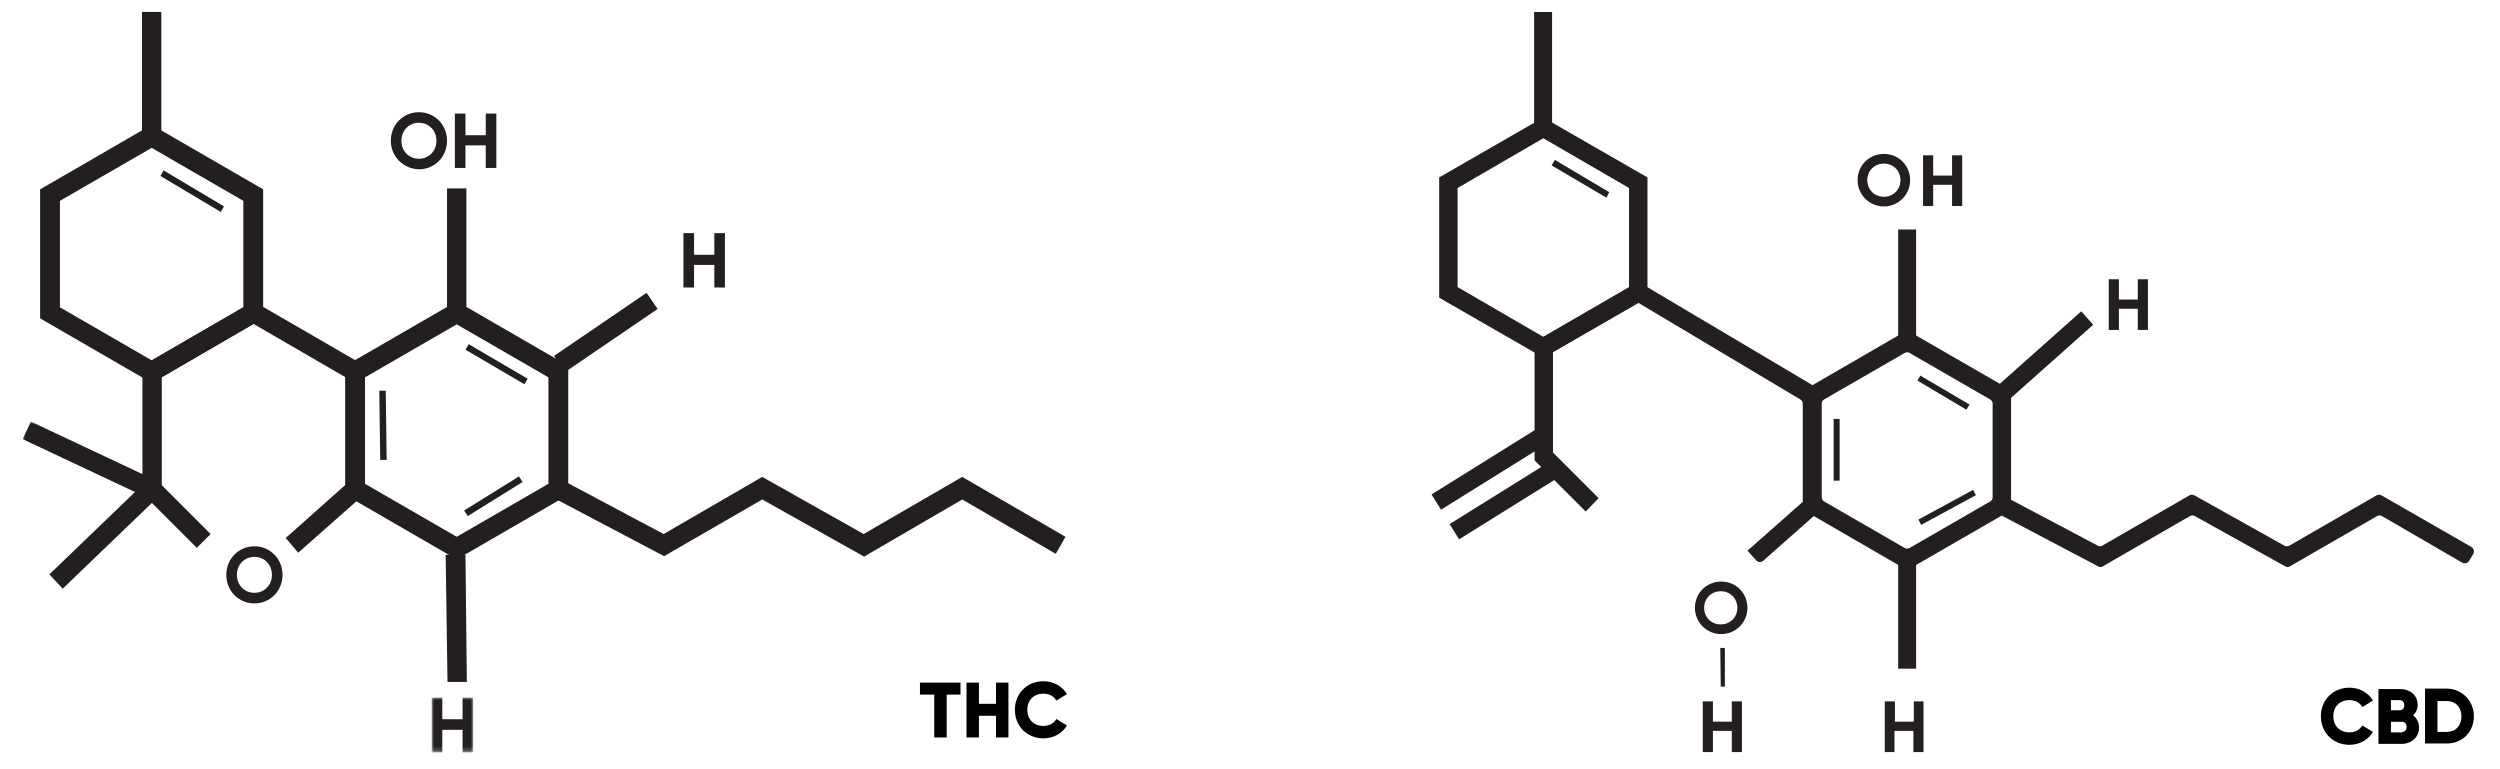
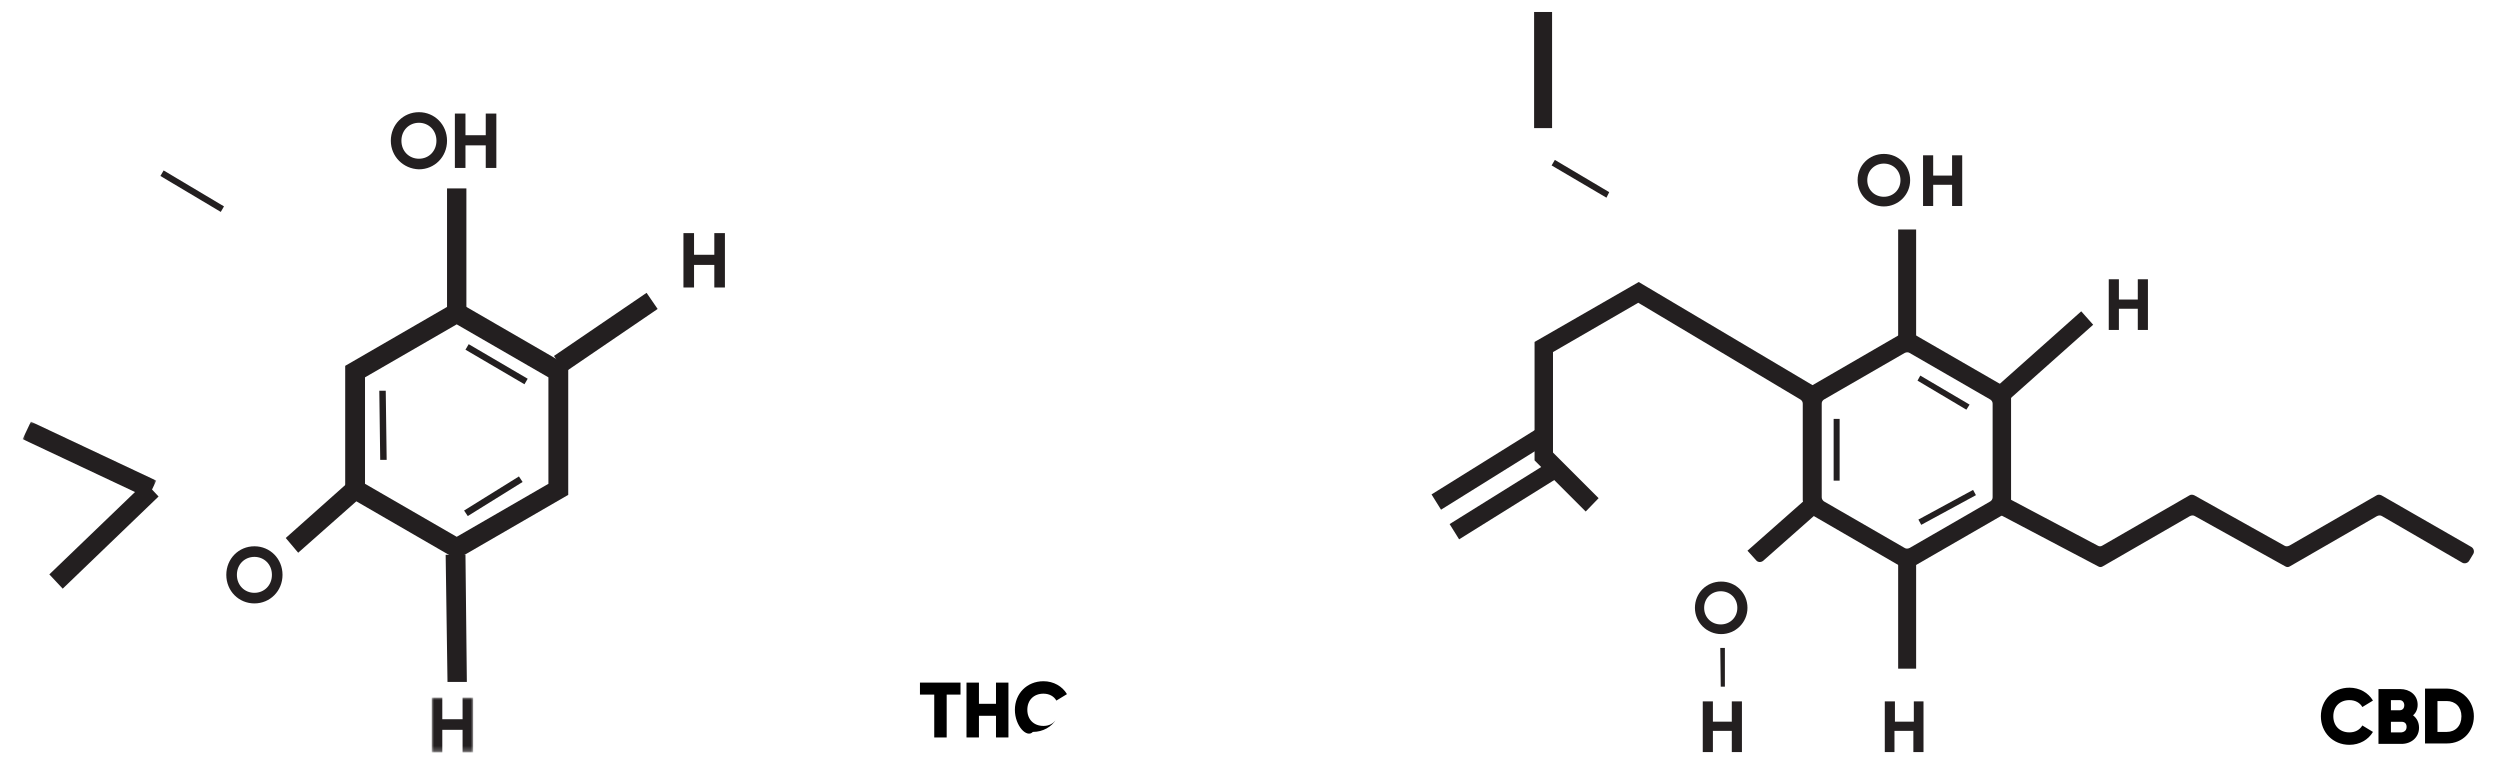
<svg xmlns="http://www.w3.org/2000/svg" version="1.1" id="Layer_1" x="0px" y="0px" viewBox="0 0 542.5 166.8" style="enable-background:new 0 0 542.5 166.8;" xml:space="preserve">
  <style type="text/css">
	.st0{enable-background:new    ;}
	.st1{fill:#231F20;}
	.st2{filter:url(#Adobe_OpacityMaskFilter);}
	.st3{fill:#FFFFFF;}
	.st4{mask:url(#mask-2_1_);fill:#231F20;}
	.st5{filter:url(#Adobe_OpacityMaskFilter_1_);}
	.st6{mask:url(#mask-4_1_);fill:#231F20;}
</style>
  <title>icons / général / infographie THC/CBD V2</title>
  <desc>Created with Sketch.</desc>
  <g id="PRINCIPAUX-CANNABINOÏDES" transform="translate(94, 926)">
    <g id="Group-9">
      <g id="Group-2" transform="translate(0, 483)">
        <g id="Group-13">
          <g id="icons-_x2F_-général-_x2F_-infographie-THC_x2F_CBD-V2" transform="translate(612, 0)">
            <g id="icons-_x2F_-général-_x2F_-infographie-THC_x2F_CBD" transform="translate(61.93, 15.526)">
              <g class="st0">
                <path d="M-559.4-1273.8h-3.1v9.3h-2.7v-9.3h-3.1v-2.6h8.8V-1273.8z" />
                <path d="M-549.1-1276.4v11.9h-2.7v-4.7h-3.7v4.7h-2.7v-11.9h2.7v4.6h3.7v-4.6H-549.1z" />
-                 <path d="M-547.7-1270.5c0-3.5,2.6-6.2,6.2-6.2c2.2,0,4.1,1.1,5.1,2.8l-2.3,1.4c-0.5-0.9-1.5-1.5-2.8-1.5         c-2.1,0-3.5,1.4-3.5,3.5s1.4,3.5,3.5,3.5c1.2,0,2.2-0.5,2.8-1.5l2.3,1.4c-1,1.7-2.9,2.8-5.1,2.8         C-545.1-1264.3-547.7-1267-547.7-1270.5z" />
+                 <path d="M-547.7-1270.5c0-3.5,2.6-6.2,6.2-6.2c2.2,0,4.1,1.1,5.1,2.8l-2.3,1.4c-0.5-0.9-1.5-1.5-2.8-1.5         c-2.1,0-3.5,1.4-3.5,3.5s1.4,3.5,3.5,3.5c1.2,0,2.2-0.5,2.8-1.5c-1,1.7-2.9,2.8-5.1,2.8         C-545.1-1264.3-547.7-1267-547.7-1270.5z" />
              </g>
              <g class="st0">
                <path d="M-264.3-1269.1c0-3.5,2.6-6.2,6.2-6.2c2.2,0,4.1,1.1,5.1,2.8l-2.3,1.4c-0.5-0.9-1.5-1.5-2.8-1.5         c-2.1,0-3.5,1.4-3.5,3.5s1.4,3.5,3.5,3.5c1.2,0,2.2-0.5,2.8-1.5l2.3,1.4c-1,1.7-2.9,2.8-5.1,2.8         C-261.7-1262.9-264.3-1265.6-264.3-1269.1z" />
                <path d="M-243-1266.6c0,2.1-1.7,3.5-3.8,3.5h-5v-11.9h4.7c2.1,0,3.8,1.3,3.8,3.4c0,1-0.4,1.8-1,2.3         C-243.5-1268.7-243-1267.8-243-1266.6z M-249.1-1272.5v2.1h1.9c0.6,0,1-0.4,1-1.1c0-0.6-0.4-1.1-1-1.1H-249.1z          M-245.7-1266.8c0-0.7-0.4-1.1-1.1-1.1h-2.3v2.3h2.3C-246.1-1265.7-245.7-1266.1-245.7-1266.8z" />
                <path d="M-231.1-1269.1c0,3.4-2.5,5.9-5.8,5.9h-4.8v-11.9h4.8C-233.6-1275-231.1-1272.4-231.1-1269.1z M-233.8-1269.1         c0-2-1.3-3.3-3.2-3.3h-2v6.7h2C-235.1-1265.7-233.8-1267-233.8-1269.1z" />
              </g>
            </g>
            <g id="Group-32" transform="translate(1.407, 35.286)">
-               <path id="Fill-1" class="st1" d="M-694.4-1377.6l19.9,11.5l19.9-11.5v-23.1l-19.9-11.5l-19.9,11.5V-1377.6z M-674.5-1361.2        l-24.2-14v-28l24.2-14l24.2,14v28L-674.5-1361.2z" />
-               <polygon id="Fill-2" class="st1" points="-664.7,-1325.4 -676.5,-1337.2 -676.5,-1364.9 -652.4,-1378.9 -628.2,-1364.9         -628.2,-1338.1 -632.4,-1338.1 -632.4,-1362.4 -652.4,-1374 -672.3,-1362.4 -672.3,-1339 -661.7,-1328.4       " />
              <path id="Fill-3" class="st1" d="M-628.2-1339.3l19.9,11.5l19.9-11.5v-23.1l-19.9-11.5l-19.9,11.5V-1339.3z M-608.3-1322.9        l-24.2-14v-28l24.2-14l24.2,14v28L-608.3-1322.9z" />
-               <polygon id="Fill-4" class="st1" points="-676.6,-1414.7 -672.4,-1414.7 -672.4,-1441.7 -676.6,-1441.7       " />
              <polygon id="Fill-5" class="st1" points="-659.5,-1398.3 -672.6,-1406.1 -671.9,-1407.3 -658.8,-1399.5       " />
              <polygon id="Fill-6" class="st1" points="-593.6,-1360.9 -606.4,-1368.4 -605.7,-1369.6 -592.9,-1362.1       " />
              <polygon id="Fill-7" class="st1" points="-605.9,-1332.3 -606.7,-1333.5 -594.8,-1340.9 -594,-1339.7       " />
              <polygon id="Fill-8" class="st1" points="-624.9,-1344.5 -625.1,-1359.5 -623.7,-1359.5 -623.5,-1344.5       " />
              <polygon id="Fill-9" class="st1" points="-610.3,-1296.3 -610.7,-1323.9 -606.4,-1323.9 -606.1,-1296.3       " />
              <polygon id="Fill-10" class="st1" points="-610.4,-1376.3 -606.2,-1376.3 -606.2,-1403.4 -610.4,-1403.4       " />
-               <polygon id="Fill-11" class="st1" points="-520,-1328.4 -542,-1340.8 -563.4,-1328.4 -585.2,-1340 -587.2,-1336.2         -563.3,-1323.6 -542,-1335.9 -519.9,-1323.5 -498.6,-1335.9 -478.3,-1324.1 -476.2,-1327.8 -498.6,-1340.8       " />
              <polygon id="Fill-12" class="st1" points="-550.1,-1393.7 -550.1,-1381.9 -552.4,-1381.9 -552.4,-1386.8 -556.8,-1386.8         -556.8,-1381.9 -559.1,-1381.9 -559.1,-1393.7 -556.8,-1393.7 -556.8,-1389 -552.4,-1389 -552.4,-1393.7       " />
              <g id="Group-31" transform="translate(0, 20.957)">
                <path id="Fill-13" class="st1" d="M-648.4-1340.5c0-2.3-1.7-3.9-3.8-3.9c-2.1,0-3.8,1.6-3.8,3.9c0,2.3,1.7,3.9,3.8,3.9         C-650.1-1336.6-648.4-1338.2-648.4-1340.5 M-658.3-1340.5c0-3.5,2.7-6.2,6.1-6.2s6.1,2.7,6.1,6.2c0,3.5-2.7,6.2-6.1,6.2         S-658.3-1337-658.3-1340.5" />
                <g id="Group-17" transform="translate(88.672, 127.029)">
                  <g id="Clip-16">
								</g>
                  <defs>
                    <filter id="Adobe_OpacityMaskFilter" filterUnits="userSpaceOnUse" x="-702.4" y="-1440.9" width="9" height="11.9">
                      <feColorMatrix type="matrix" values="1 0 0 0 0  0 1 0 0 0  0 0 1 0 0  0 0 0 1 0" />
                    </filter>
                  </defs>
                  <mask maskUnits="userSpaceOnUse" x="-702.4" y="-1440.9" width="9" height="11.9" id="mask-2_1_">
                    <g class="st2">
                      <polygon id="path-1_1_" class="st3" points="-702.4,-1440.9 -693.4,-1440.9 -693.4,-1429 -702.4,-1429           " />
                    </g>
                  </mask>
                  <polygon id="Fill-15" class="st4" points="-693.4,-1440.9 -693.4,-1429 -695.7,-1429 -695.7,-1433.9 -700.1,-1433.9           -700.1,-1429 -702.4,-1429 -702.4,-1440.9 -700.1,-1440.9 -700.1,-1436.2 -695.7,-1436.2 -695.7,-1440.9         " />
                </g>
                <path id="Fill-18" class="st1" d="M-612.7-1434.7c0-2.3-1.7-3.9-3.8-3.9c-2.1,0-3.8,1.6-3.8,3.9c0,2.3,1.7,3.9,3.8,3.9         C-614.3-1430.8-612.7-1432.5-612.7-1434.7 M-622.6-1434.7c0-3.5,2.7-6.2,6.1-6.2c3.4,0,6.1,2.7,6.1,6.2         c0,3.5-2.7,6.2-6.1,6.2C-619.9-1428.6-622.6-1431.3-622.6-1434.7" />
                <polygon id="Fill-20" class="st1" points="-599.7,-1440.6 -599.7,-1428.8 -602,-1428.8 -602,-1433.7 -606.4,-1433.7          -606.4,-1428.8 -608.7,-1428.8 -608.7,-1440.6 -606.4,-1440.6 -606.4,-1435.9 -602,-1435.9 -602,-1440.6        " />
                <polygon id="Fill-22" class="st1" points="-584.8,-1384.5 -587.2,-1388 -567.1,-1401.7 -564.7,-1398.2        " />
                <polygon id="Fill-24" class="st1" points="-693.8,-1337.5 -696.7,-1340.6 -675.9,-1360.6 -673,-1357.5        " />
                <g id="Group-28" transform="translate(0, 67.749)">
                  <g id="Clip-27">
								</g>
                  <defs>
                    <filter id="Adobe_OpacityMaskFilter_1_" filterUnits="userSpaceOnUse" x="-702.5" y="-1441.5" width="29" height="16.6">
                      <feColorMatrix type="matrix" values="1 0 0 0 0  0 1 0 0 0  0 0 1 0 0  0 0 0 1 0" />
                    </filter>
                  </defs>
                  <mask maskUnits="userSpaceOnUse" x="-702.5" y="-1441.5" width="29" height="16.6" id="mask-4_1_">
                    <g class="st5">
                      <polygon id="path-3_1_" class="st3" points="-702.5,-1441.5 -673.5,-1441.5 -673.5,-1424.9 -702.5,-1424.9           " />
                    </g>
                  </mask>
                  <polygon id="Fill-26" class="st6" points="-675.3,-1424.9 -702.5,-1437.7 -700.7,-1441.5 -673.5,-1428.7         " />
                </g>
                <polygon id="Fill-29" class="st1" points="-642.7,-1345.3 -645.4,-1348.5 -631.7,-1360.7 -628.9,-1357.5        " />
              </g>
            </g>
          </g>
        </g>
      </g>
    </g>
  </g>
-   <path class="st1" d="M334.9,77.6l-22.6-13V38.5l22.6-13l22.6,13v26.1L334.9,77.6z M316.3,62.3l18.6,10.8l18.6-10.8V40.8l-18.6-10.8  l-18.6,10.8V62.3z" />
  <path class="st1" d="M344.1,111L333,99.9V74.2l22.6-13l39.1,23.2c0.3,0.2,0.5,0.5,0.5,0.9v23.2c0,0.6-0.5,1.1-1.1,1.1h-1.8  c-0.6,0-1.1-0.5-1.1-1.1V87.6c0-0.4-0.2-0.7-0.5-0.9l-35.2-21L337,76.4v21.8l9.9,9.9L344.1,111z" />
  <path class="st1" d="M413.3,123.4L391.9,111c-0.3-0.2-0.5-0.5-0.5-0.9V85.3c0-0.4,0.2-0.7,0.5-0.9L413.3,72c0.3-0.2,0.7-0.2,1.1,0  l21.5,12.4c0.3,0.2,0.5,0.5,0.5,0.9v24.8c0,0.4-0.2,0.7-0.5,0.9l-21.5,12.4C414.1,123.6,413.7,123.6,413.3,123.4z M395.8,108.8  l17.5,10.1c0.3,0.2,0.7,0.2,1.1,0l17.5-10.1c0.3-0.2,0.5-0.5,0.5-0.9V87.6c0-0.4-0.2-0.7-0.5-0.9l-17.5-10.1c-0.3-0.2-0.7-0.2-1.1,0  l-17.5,10.1c-0.3,0.2-0.5,0.5-0.5,0.9v20.3C395.3,108.2,395.5,108.6,395.8,108.8z" />
  <rect x="332.9" y="2.6" class="st1" width="3.9" height="25.2" />
  <rect x="411.9" y="49.8" class="st1" width="3.9" height="25.2" />
  <rect x="431" y="75.6" transform="matrix(0.747 -0.665 0.665 0.747 60.571 314.455)" class="st1" width="25.2" height="3.9" />
  <rect x="411.9" y="119.9" class="st1" width="3.9" height="25.2" />
  <polygon class="st1" points="348.6,42.9 336.7,35.9 337.4,34.7 349.2,41.7 " />
  <polygon class="st1" points="426.7,88.9 416.1,82.6 416.7,81.5 427.4,87.8 " />
  <rect x="415.8" y="109.6" transform="matrix(0.879 -0.477 0.477 0.879 -1.477 214.745)" class="st1" width="13.5" height="1.3" />
  <rect x="397.9" y="90.9" class="st1" width="1.3" height="13.4" />
  <polygon class="st1" points="373.4,149 373.3,140.6 374.3,140.6 374.3,149 " />
  <path class="st1" d="M495.9,122.9L476.3,112c-0.3-0.2-0.7-0.2-1.1,0l-18.9,10.9c-0.3,0.2-0.7,0.2-1,0l-20.9-11  c-0.5-0.3-0.7-0.9-0.4-1.5l0.8-1.6c0.3-0.5,0.9-0.7,1.5-0.4l18.9,10c0.3,0.2,0.7,0.2,1,0l18.9-10.9c0.3-0.2,0.7-0.2,1.1,0l19.5,10.9  c0.3,0.2,0.7,0.2,1.1,0l18.9-10.9c0.3-0.2,0.7-0.2,1.1,0l19.5,11.2c0.5,0.3,0.7,1,0.4,1.5l-0.9,1.5c-0.3,0.5-1,0.7-1.5,0.4  L516.9,112c-0.3-0.2-0.7-0.2-1.1,0l-18.9,10.9C496.6,123.1,496.2,123.1,495.9,122.9z" />
  <g>
    <path class="st1" d="M367.8,131.9c0-3.2,2.5-5.7,5.7-5.7s5.7,2.5,5.7,5.7c0,3.2-2.6,5.7-5.7,5.7S367.8,135.1,367.8,131.9z    M377,131.9c0-2.1-1.6-3.6-3.6-3.6s-3.6,1.5-3.6,3.6c0,2.1,1.6,3.6,3.6,3.6S377,134,377,131.9z" />
  </g>
  <g>
    <path class="st1" d="M378,152.2v11h-2.2v-4.6h-4.1v4.6h-2.2v-11h2.2v4.4h4.1v-4.4H378z" />
  </g>
  <g>
    <path class="st1" d="M466.1,60.6v11h-2.2v-4.6h-4.1v4.6h-2.2v-11h2.2V65h4.1v-4.4H466.1z" />
  </g>
  <g>
    <path class="st1" d="M425.8,33.7v11h-2.2v-4.6h-4.1v4.6h-2.2v-11h2.2v4.4h4.1v-4.4H425.8z" />
  </g>
  <g>
    <path class="st1" d="M417.4,152.2v11h-2.2v-4.6h-4.1v4.6H409v-11h2.2v4.4h4.1v-4.4H417.4z" />
  </g>
  <g>
    <path class="st1" d="M403.1,39.1c0-3.2,2.5-5.7,5.7-5.7s5.7,2.5,5.7,5.7c0,3.2-2.6,5.7-5.7,5.7S403.1,42.3,403.1,39.1z M412.4,39.1   c0-2.1-1.6-3.6-3.6-3.6c-2,0-3.6,1.5-3.6,3.6c0,2.1,1.6,3.6,3.6,3.6C410.8,42.7,412.4,41.2,412.4,39.1z" />
  </g>
  <rect x="313.5" y="106.4" transform="matrix(0.849 -0.529 0.529 0.849 -7.882 189.232)" class="st1" width="26.9" height="3.9" />
  <rect x="309.6" y="100" transform="matrix(0.849 -0.529 0.529 0.849 -5.109 186.17)" class="st1" width="26.9" height="3.9" />
  <path class="st1" d="M381.1,121.6l-1.9-2.1l12-10.6c0.4-0.4,1.1-0.4,1.5,0.1l1.2,1.3c0.4,0.4,0.4,1.1-0.1,1.5l-11.2,9.9  C382.1,122.1,381.4,122,381.1,121.6z" />
</svg>